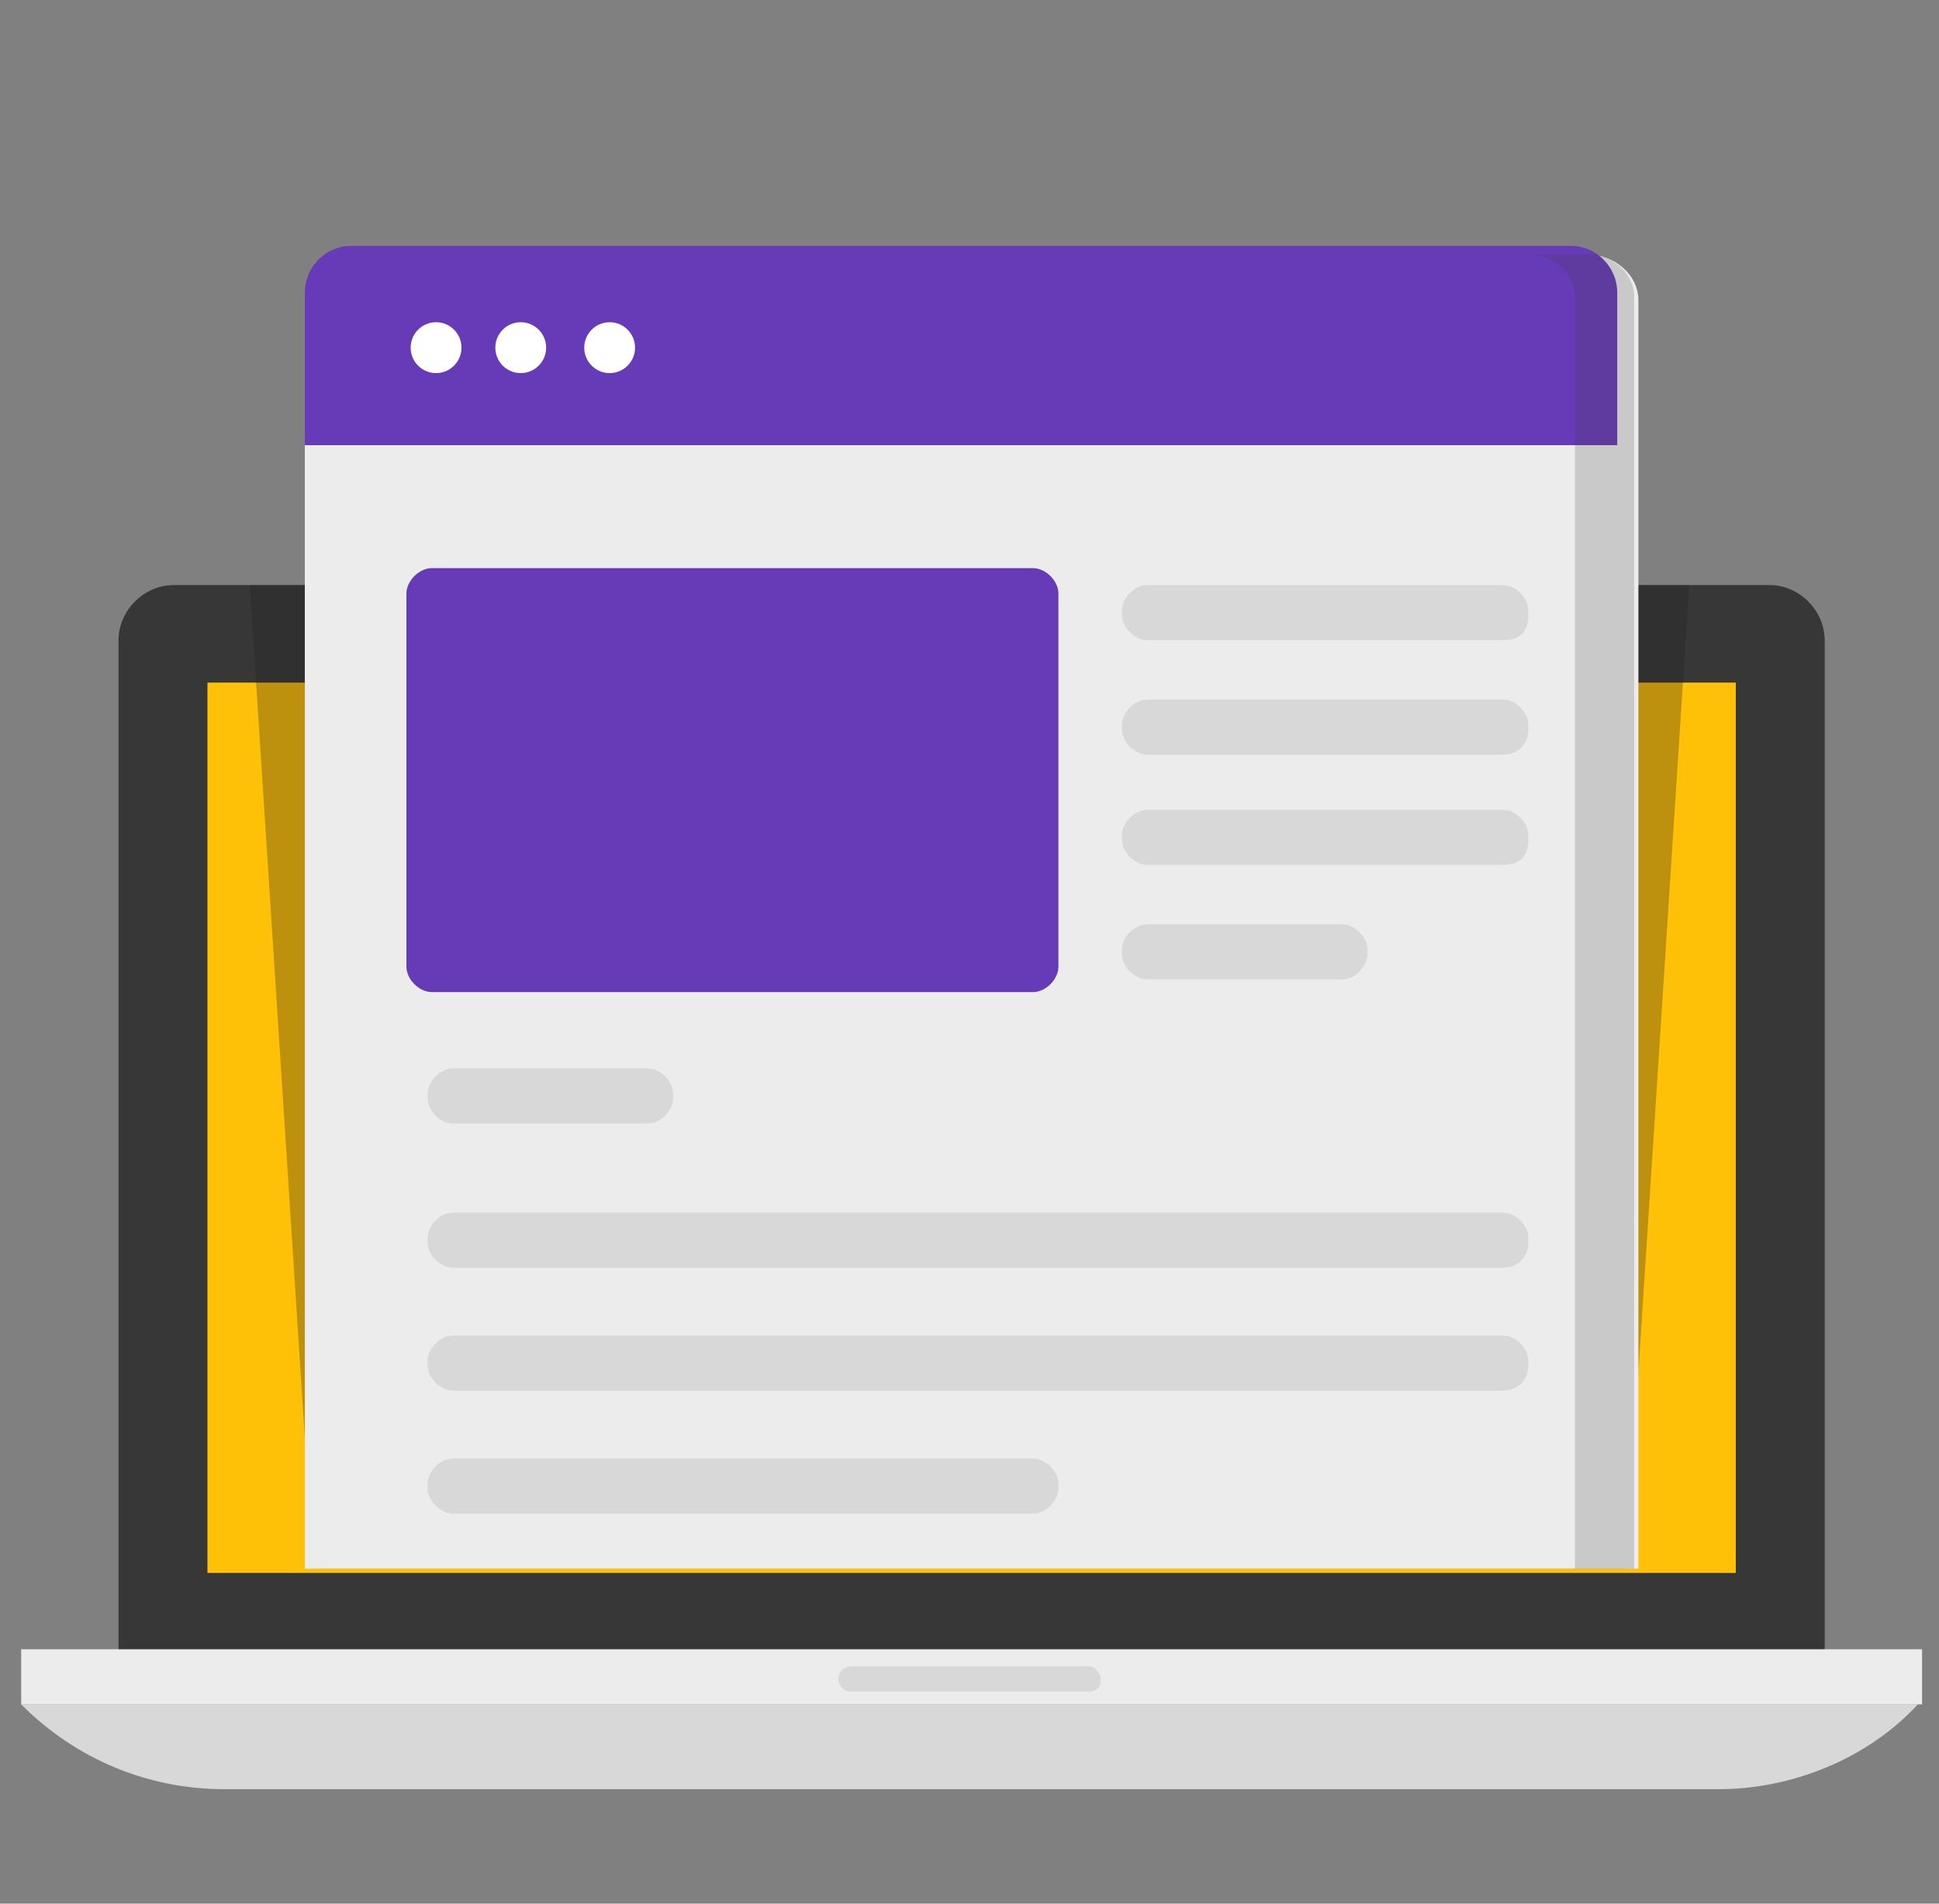
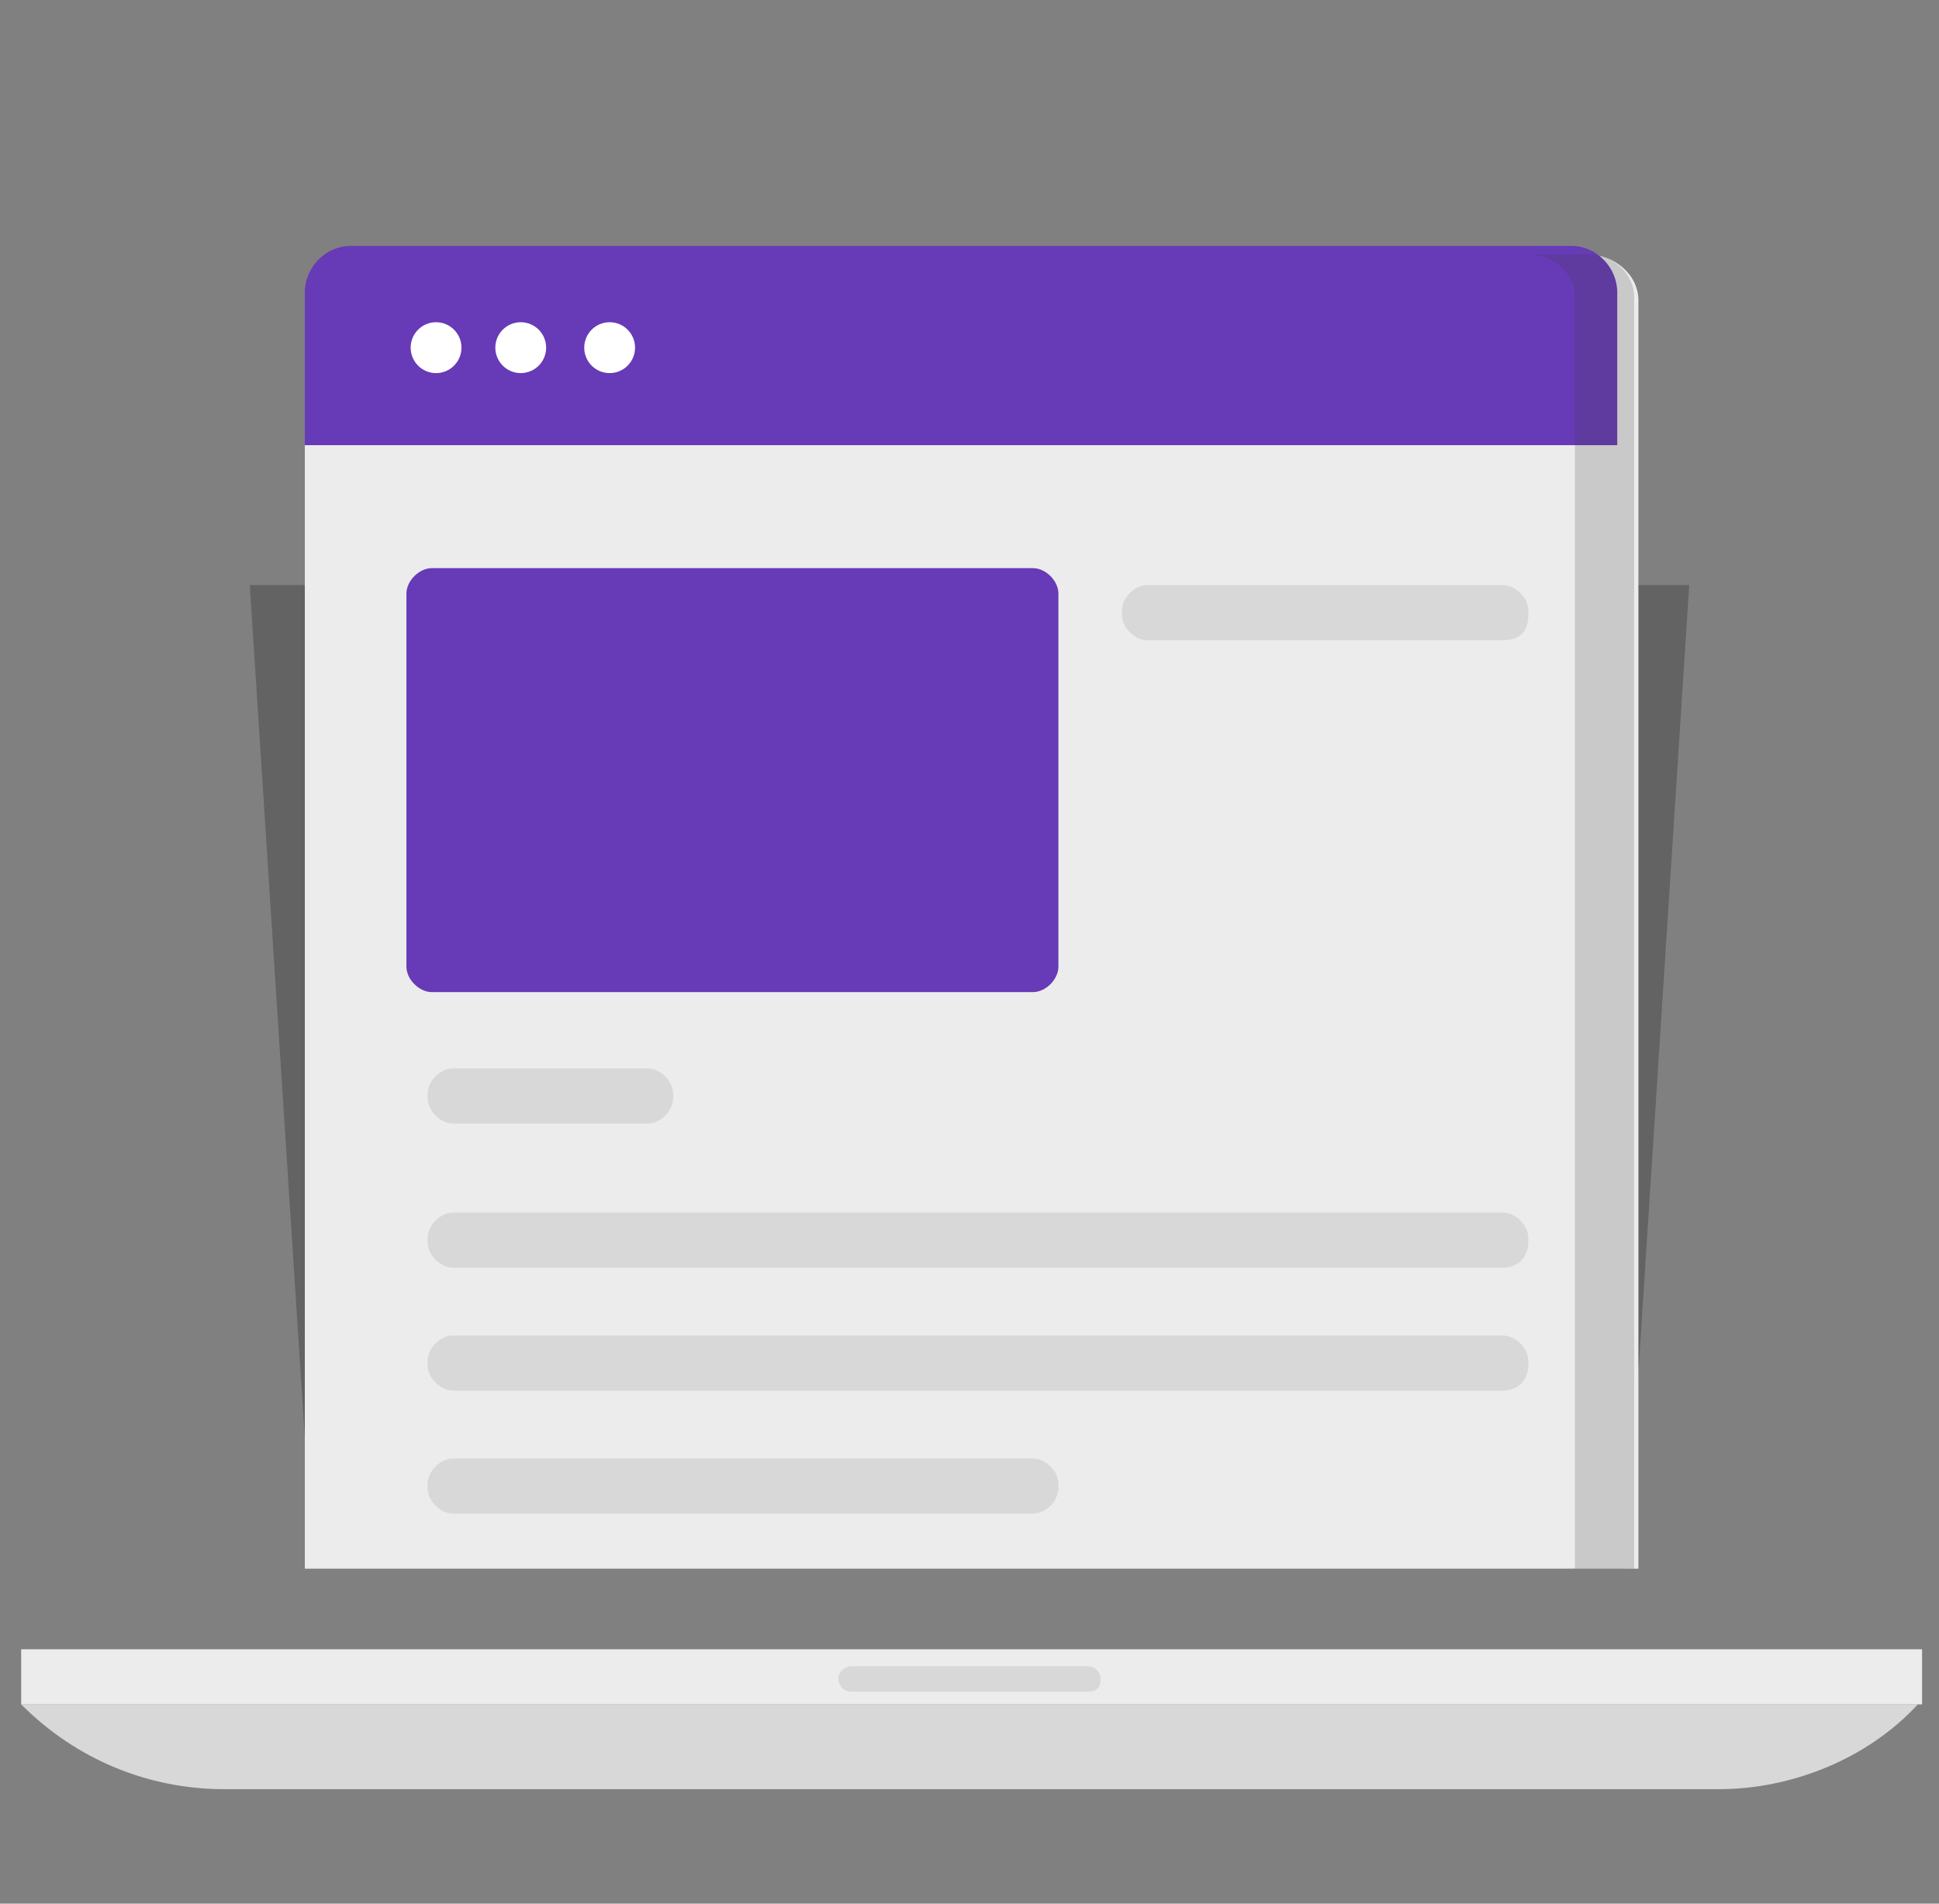
<svg xmlns="http://www.w3.org/2000/svg" width="165px" height="162px" viewBox="0 0 165 162" version="1.1">
  <rect x="0" y="0" width="165" height="162" fill="#808080" stroke="none" />
  <title>SubType_01_Web</title>
  <g id="页面-1" stroke="none" stroke-width="1" fill="none" fill-rule="evenodd">
    <g id="SubType_01_Web" fill-rule="nonzero">
      <g id="XMLID_137_" transform="translate(1.801, 20.927)">
        <g id="XMLID_94_" transform="translate(0, 28.864)">
-           <path d="M153.111,91.283 L8.286,91.283 L8.286,4.69 C8.286,2.165 10.448,7.10542736e-15 12.969,7.10542736e-15 L148.788,7.10542736e-15 C151.31,7.10542736e-15 153.472,2.165 153.472,4.69 L153.472,91.283 L153.111,91.283 Z" id="XMLID_102_" fill="#373737" />
-           <rect id="XMLID_101_" fill="#FFC107" x="15.852" y="8.298" width="130.055" height="75.768" />
          <path d="M161.397,95.252 L0,95.252 L0,95.252 C4.683,99.942 10.808,102.468 17.293,102.468 L144.465,102.468 C150.59,102.468 157.074,99.942 161.397,95.252 L161.397,95.252 Z" id="XMLID_100_" fill="#D8D8D8" />
          <rect id="XMLID_99_" fill="#ECECEC" x="0" y="90.561" width="161.758" height="4.69" />
          <path d="M90.786,94.169 L70.611,94.169 C69.891,94.169 69.531,93.448 69.531,93.087 L69.531,93.087 C69.531,92.365 70.251,92.004 70.611,92.004 L90.786,92.004 C91.507,92.004 91.867,92.726 91.867,93.087 L91.867,93.087 C91.867,93.808 91.507,94.169 90.786,94.169 Z" id="XMLID_96_" fill="#D8D8D8" />
        </g>
        <polygon id="XMLID_95_" fill="#231F20" opacity="0.3" points="136.539 112.57 24.858 112.57 19.454 28.864 141.943 28.864" />
        <g id="XMLID_956_" transform="translate(24.138, 0)">
          <path d="M113.122,112.57 L0,112.57 L0,4.646 C0,2.684 1.801,0.722 4.323,0.722 L109.159,0.722 C111.321,0.722 113.483,2.357 113.483,4.646 L113.483,112.57 L113.122,112.57 Z" id="XMLID_966_" fill="#ECECEC" />
          <path d="M111.681,16.958 L111.681,3.969 C111.681,1.804 109.903,0 107.769,0 L3.912,0 C1.778,0 0,1.804 0,3.969 L0,16.958 L111.681,16.958 Z" id="XMLID_965_" fill="#673AB7" />
          <path d="M61.965,63.501 L10.808,63.501 C9.727,63.501 8.646,62.419 8.646,61.336 L8.646,29.586 C8.646,28.503 9.727,27.421 10.808,27.421 L61.965,27.421 C63.046,27.421 64.127,28.503 64.127,29.586 L64.127,61.336 C64.127,62.419 63.046,63.501 61.965,63.501 Z" id="XMLID_964_" fill="#673AB7" />
          <ellipse id="XMLID_963_" fill="#FFFFFF" cx="11.168" cy="8.659" rx="2.162" ry="2.165" />
          <ellipse id="XMLID_962_" fill="#FFFFFF" cx="18.373" cy="8.659" rx="2.162" ry="2.165" />
          <ellipse id="XMLID_960_" fill="#FFFFFF" cx="25.939" cy="8.659" rx="2.162" ry="2.165" />
          <path d="M109.159,0.722 L104.116,0.722 C106.277,0.722 108.079,2.357 108.079,4.319 L108.079,112.57 L113.122,112.57 L113.122,4.319 C113.122,2.357 111.321,0.722 109.159,0.722 Z" id="XMLID_959_" fill="#414042" opacity="0.2" />
          <path d="M101.954,33.555 L71.692,33.555 C70.611,33.555 69.531,32.472 69.531,31.39 L69.531,31.029 C69.531,29.947 70.611,28.864 71.692,28.864 L101.954,28.864 C103.035,28.864 104.116,29.947 104.116,31.029 L104.116,31.39 C104.116,32.833 103.395,33.555 101.954,33.555 Z" id="XMLID_103_" fill="#D8D8D8" />
-           <path d="M101.954,43.296 L71.692,43.296 C70.611,43.296 69.531,42.214 69.531,41.131 L69.531,40.771 C69.531,39.688 70.611,38.606 71.692,38.606 L101.954,38.606 C103.035,38.606 104.116,39.688 104.116,40.771 L104.116,41.131 C104.116,42.214 103.395,43.296 101.954,43.296 Z" id="XMLID_104_" fill="#D8D8D8" />
-           <path d="M101.954,52.677 L71.692,52.677 C70.611,52.677 69.531,51.595 69.531,50.512 L69.531,50.151 C69.531,49.069 70.611,47.987 71.692,47.987 L101.954,47.987 C103.035,47.987 104.116,49.069 104.116,50.151 L104.116,50.512 C104.116,51.955 103.395,52.677 101.954,52.677 Z" id="XMLID_111_" fill="#D8D8D8" />
-           <path d="M88.264,62.419 L71.692,62.419 C70.611,62.419 69.531,61.336 69.531,60.254 L69.531,59.893 C69.531,58.811 70.611,57.728 71.692,57.728 L88.264,57.728 C89.345,57.728 90.426,58.811 90.426,59.893 L90.426,60.254 C90.426,61.336 89.345,62.419 88.264,62.419 Z" id="XMLID_115_" fill="#D8D8D8" />
          <path d="M29.181,74.686 L12.609,74.686 C11.528,74.686 10.448,73.604 10.448,72.521 L10.448,72.16 C10.448,71.078 11.528,69.996 12.609,69.996 L29.181,69.996 C30.262,69.996 31.343,71.078 31.343,72.16 L31.343,72.521 C31.343,73.604 30.262,74.686 29.181,74.686 Z" id="XMLID_118_" fill="#D8D8D8" />
          <path d="M101.954,86.953 L12.609,86.953 C11.528,86.953 10.448,85.871 10.448,84.788 L10.448,84.428 C10.448,83.345 11.528,82.263 12.609,82.263 L101.954,82.263 C103.035,82.263 104.116,83.345 104.116,84.428 L104.116,84.788 C104.116,85.871 103.395,86.953 101.954,86.953 Z" id="XMLID_121_" fill="#D8D8D8" />
          <path d="M101.954,97.416 L12.609,97.416 C11.528,97.416 10.448,96.334 10.448,95.252 L10.448,94.891 C10.448,93.808 11.528,92.726 12.609,92.726 L101.954,92.726 C103.035,92.726 104.116,93.808 104.116,94.891 L104.116,95.252 C104.116,96.334 103.395,97.416 101.954,97.416 Z" id="XMLID_127_" fill="#D8D8D8" />
          <path d="M61.965,107.88 L12.609,107.88 C11.528,107.88 10.448,106.797 10.448,105.715 L10.448,105.354 C10.448,104.272 11.528,103.189 12.609,103.189 L61.965,103.189 C63.046,103.189 64.127,104.272 64.127,105.354 L64.127,105.715 C64.127,106.797 63.046,107.88 61.965,107.88 Z" id="XMLID_130_" fill="#D8D8D8" />
        </g>
      </g>
    </g>
  </g>
</svg>